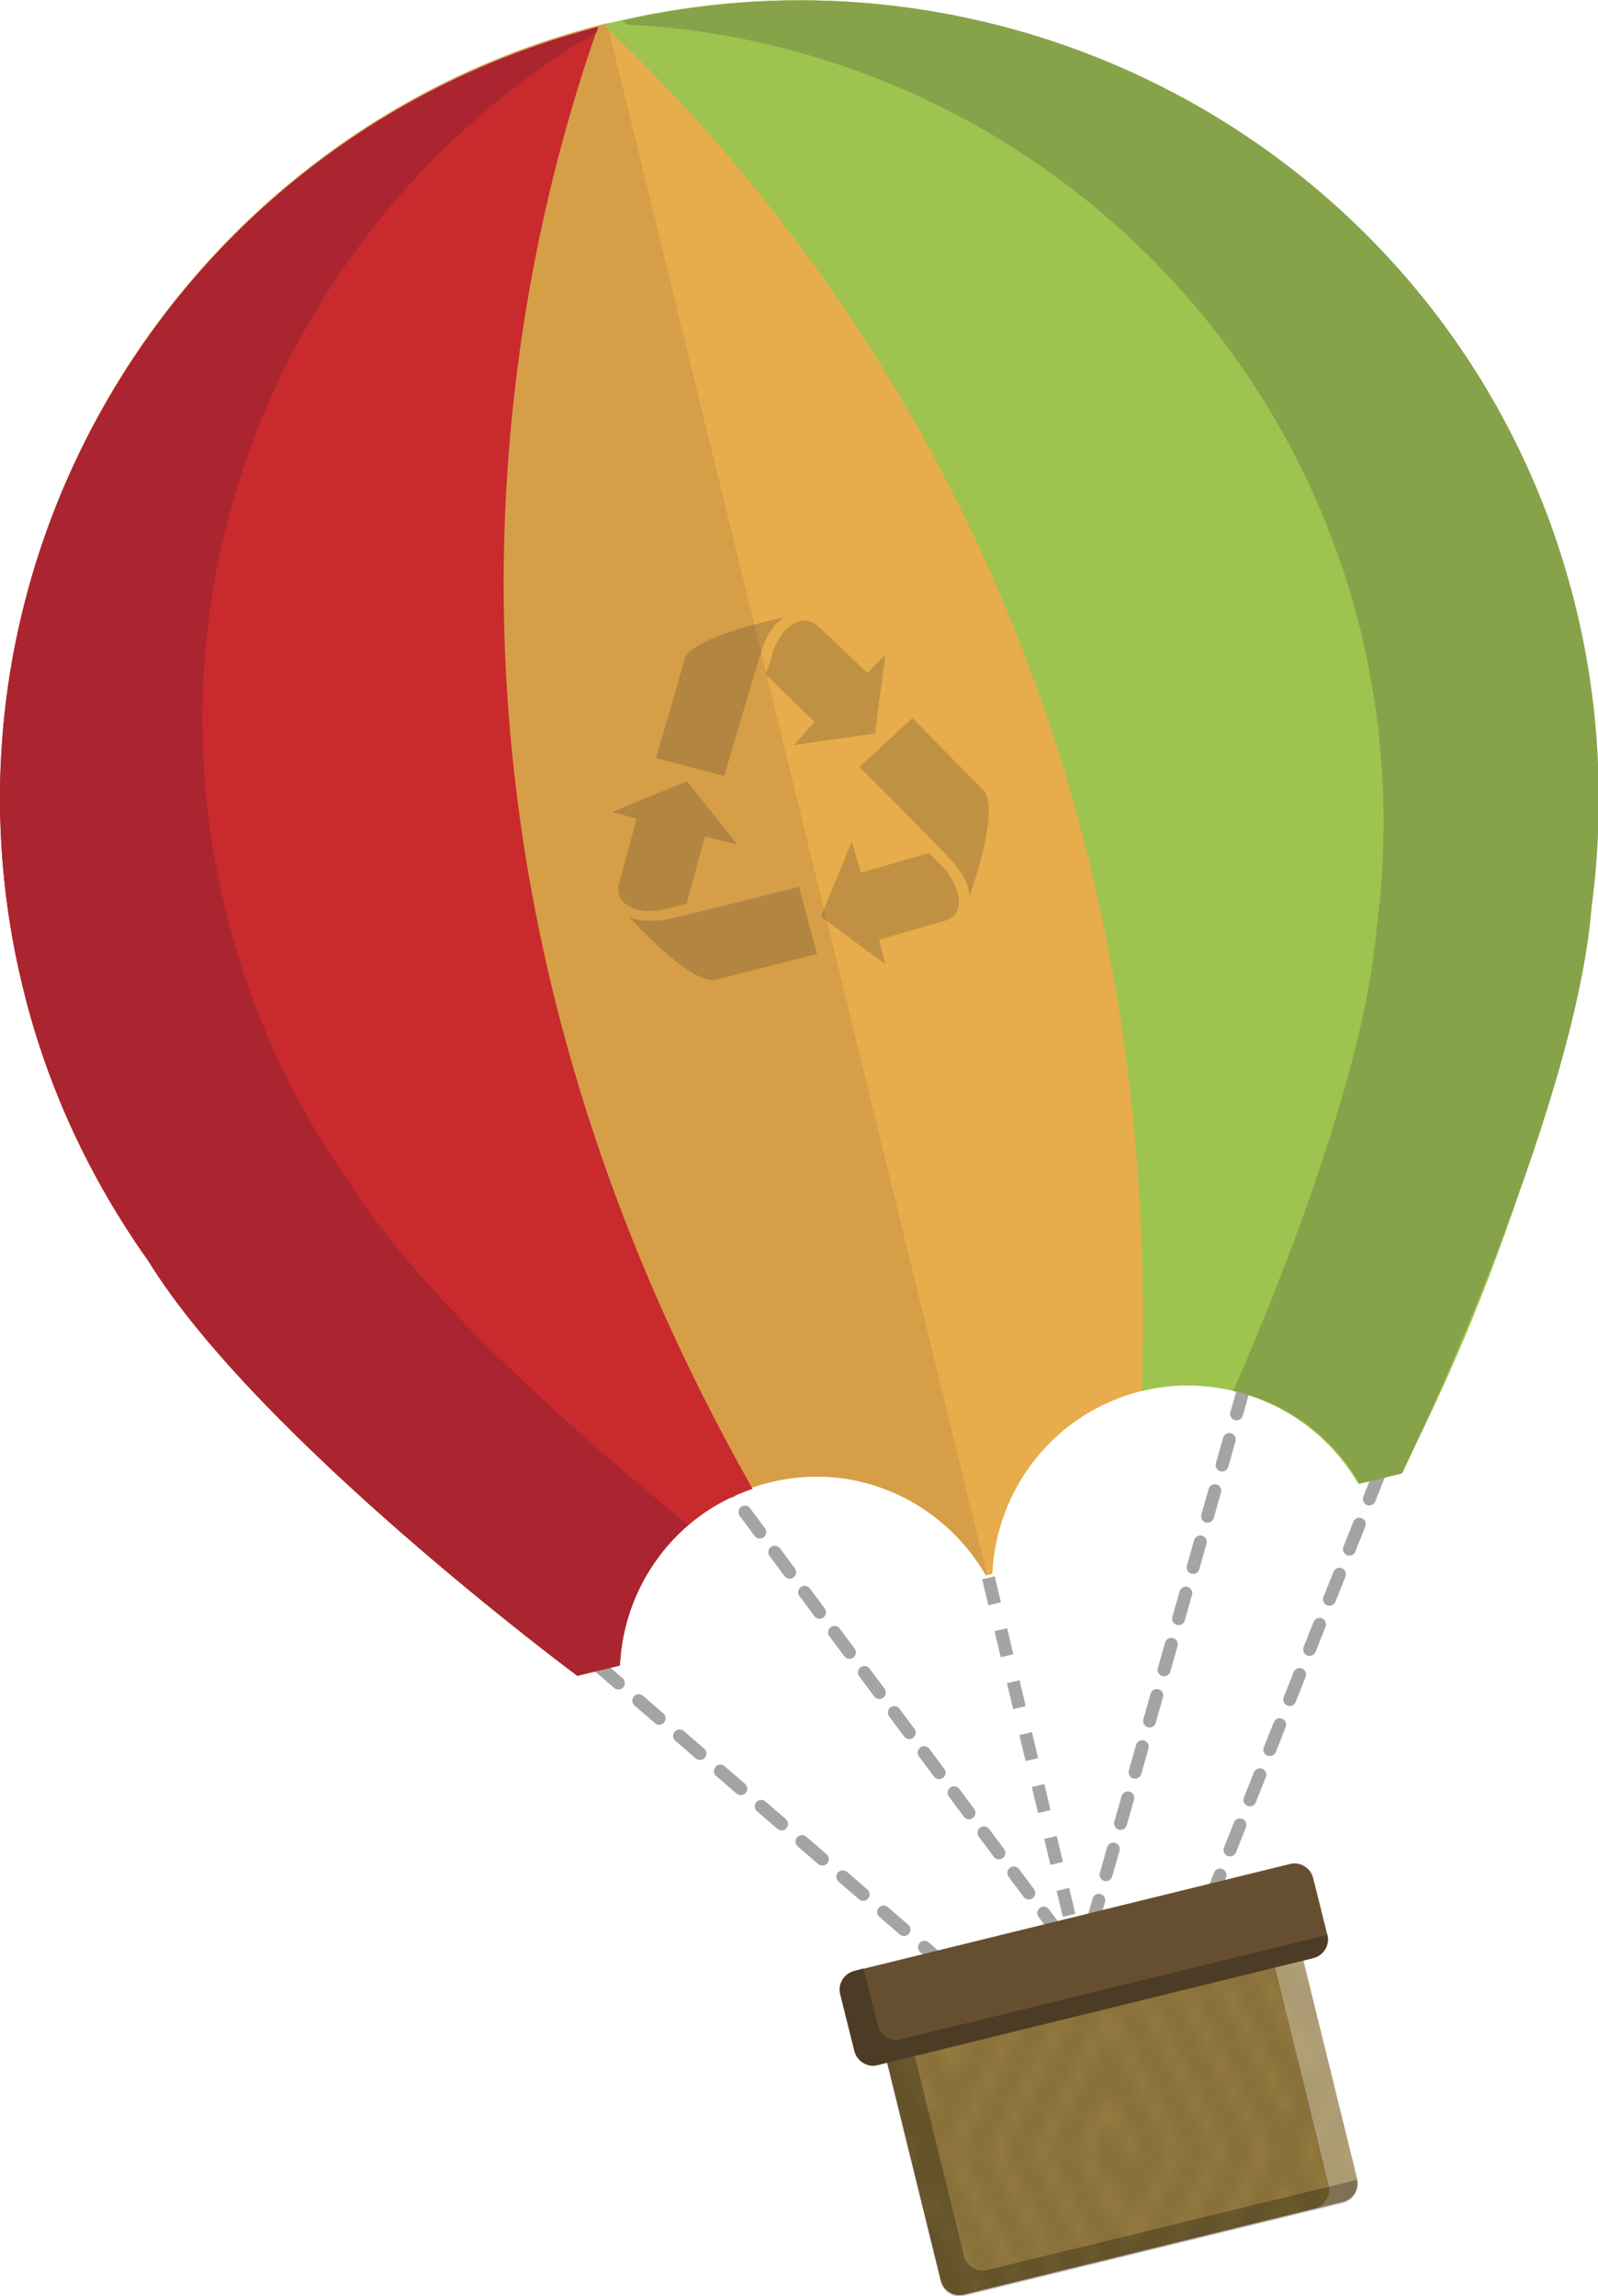
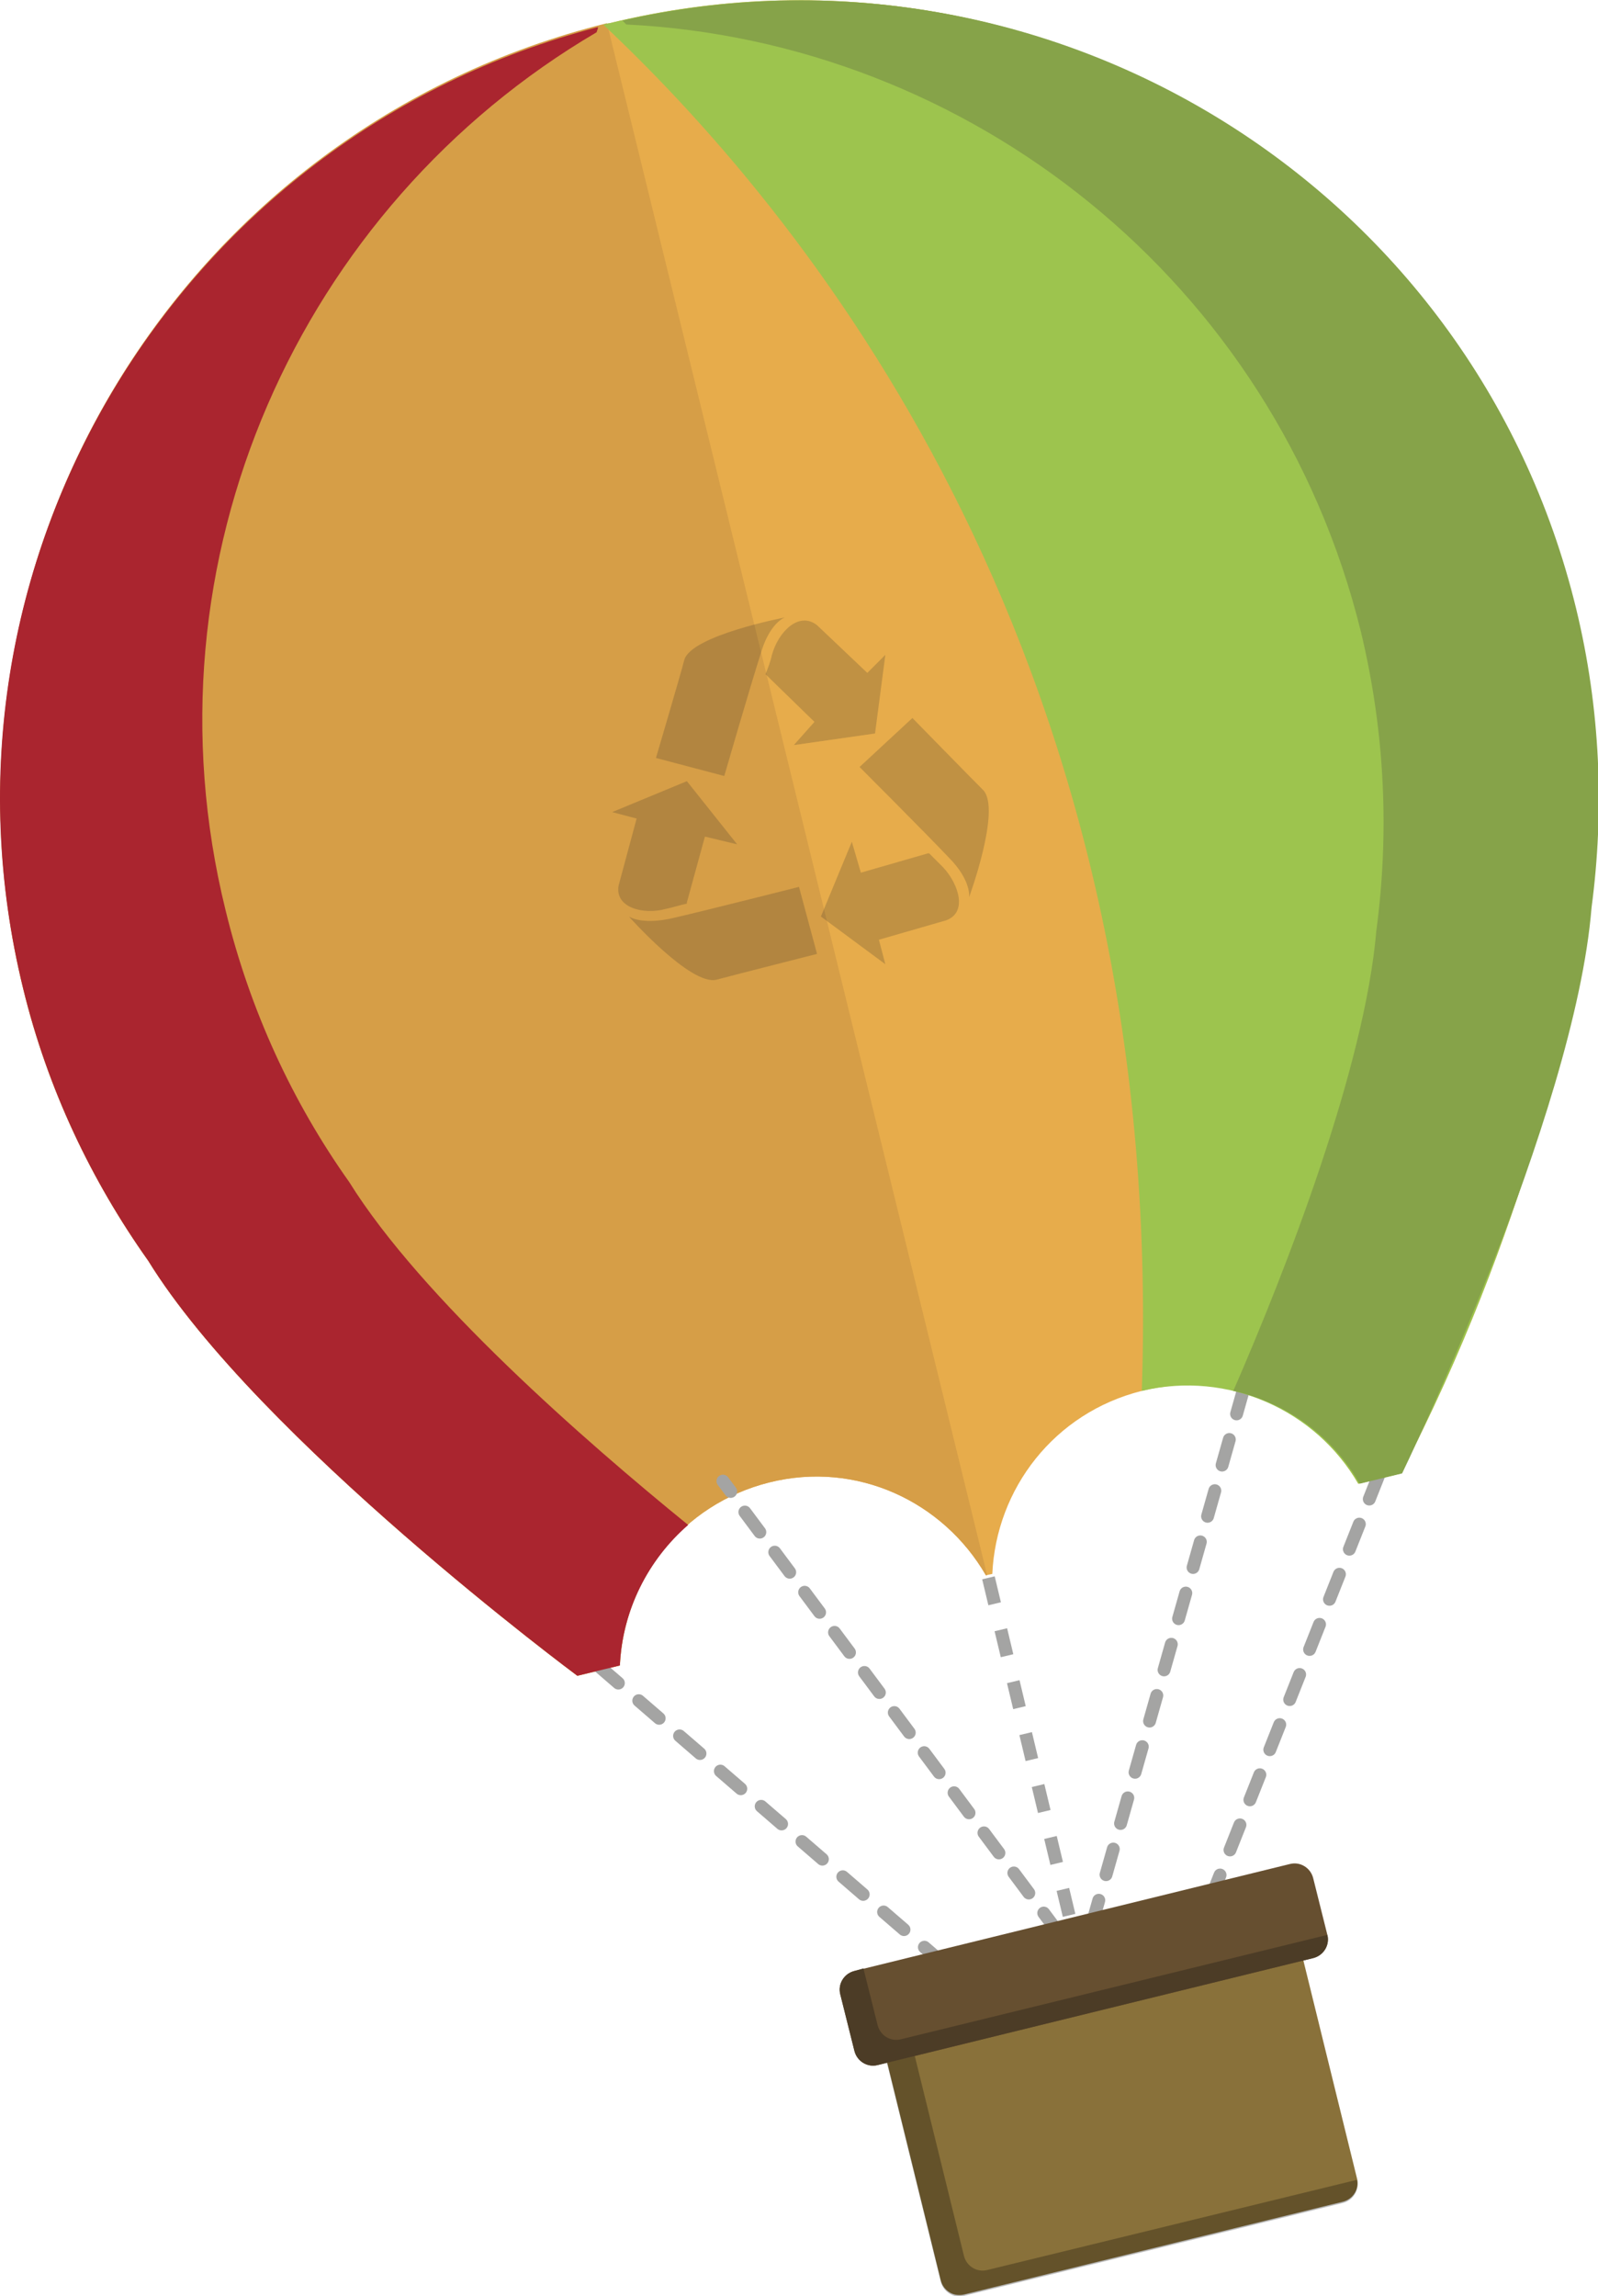
<svg xmlns="http://www.w3.org/2000/svg" width="124" height="178.1" viewBox="0 0 124 178.1">
  <defs>
    <pattern x="-815.8" y="-78.3" width="81.6" height="108.8" patternUnits="userSpaceOnUse" id="a" viewBox="12.4 -132.8 81.6 108.8" overflow="visible">
      <g fill="none">
        <path d="M12.4-24v-108.8H94V-24z" />
        <path stroke="#F3D15A" stroke-width=".95" stroke-linecap="square" d="M80.4-.2L68.5-24l11.9-23.8L92.3-24 82.1-3.6 71.9-24l8.5-17 8.5 17-6.8 13.6L75.3-24l5.1-10.2L85.5-24l-3.4 6.8-3.4-6.8 1.7-3.4 1.7 3.4" />
        <path stroke="#F3D37D" stroke-width=".95" stroke-linecap="square" d="M66.8-27.4L54.9-51.2 66.8-75l11.9 23.8-10.2 20.4-10.2-20.4 8.5-17 8.5 17-6.8 13.6-6.8-13.6 5.1-10.2 5.1 10.2-3.4 6.8-3.4-6.8 1.7-3.4 1.7 3.4" />
        <path stroke="#F7E288" stroke-width=".95" stroke-linecap="square" d="M53.2-.2L41.3-24l11.9-23.8L65.1-24 54.9-3.6 44.7-24l8.5-17 8.5 17-6.8 13.6L48.1-24l5.1-10.2L58.3-24l-3.4 6.8-3.4-6.8 1.7-3.4 1.7 3.4" />
-         <path stroke="#F6DE75" stroke-width=".95" stroke-linecap="square" d="M39.6-27.4L27.7-51.2 39.6-75l11.9 23.8-10.2 20.4-10.2-20.4 8.5-17 8.5 17-6.8 13.6-6.8-13.6 5.1-10.2 5.1 10.2-3.4 6.8-3.4-6.8 1.7-3.4 1.7 3.4M26-.2L14.1-24 26-47.8 37.9-24 27.7-3.6 17.5-24 26-41l8.5 17-6.8 13.6L20.9-24 26-34.2 31.1-24l-3.4 6.8-3.4-6.8 1.7-3.4 1.7 3.4" />
        <path stroke="#F3CF80" stroke-width=".95" stroke-linecap="square" d="M12.4-27.4L.5-51.2 12.4-75l11.9 23.8-10.2 20.4L3.9-51.2l8.5-17 8.5 17-6.8 13.6-6.8-13.6 5.1-10.2 5.1 10.2-3.4 6.8-3.4-6.8 1.7-3.4 1.7 3.4" />
        <path stroke="#F3D08E" stroke-width=".95" stroke-linecap="square" d="M80.4-54.6L68.5-78.4l11.9-23.8 11.9 23.8L82.1-58 71.9-78.4l8.5-17 8.5 17-6.8 13.6-6.8-13.6 5.1-10.2 5.1 10.2-3.4 6.8-3.4-6.8 1.7-3.4 1.7 3.4" />
        <path stroke="#F3D37D" stroke-width=".95" stroke-linecap="square" d="M66.8-81.8l-11.9-23.8 11.9-23.8 11.9 23.8-10.2 20.4-10.2-20.4 8.5-17 8.5 17L68.5-92l-6.8-13.6 5.1-10.2 5.1 10.2-3.4 6.8-3.4-6.8 1.7-3.4 1.7 3.4" />
        <path stroke="#F2CE86" stroke-width=".95" stroke-linecap="square" d="M54.9-78.4l-1.7-3.4-1.7 3.4 3.4 6.8 3.4-6.8-5.1-10.2-5.1 10.2 6.8 13.6 6.8-13.6-8.5-17-8.5 17L54.9-58l10.2-20.4-11.9-23.8-11.9 23.8 11.9 23.8" />
        <path stroke="#F3D15A" stroke-width=".95" stroke-linecap="square" d="M39.6-81.8l-11.9-23.8 11.9-23.8 11.9 23.8-10.2 20.4-10.2-20.4 8.5-17 8.5 17L41.3-92l-6.8-13.6 5.1-10.2 5.1 10.2-3.4 6.8-3.4-6.8 1.7-3.4 1.7 3.4" />
        <path stroke="#F4D361" stroke-width=".95" stroke-linecap="square" d="M26-54.6L14.1-78.4 26-102.2l11.9 23.8L27.7-58 17.5-78.4l8.5-17 8.5 17-6.8 13.6-6.8-13.6L26-88.6l5.1 10.2-3.4 6.8-3.4-6.8 1.7-3.4 1.7 3.4" />
        <path stroke="#F3CF80" stroke-width=".95" stroke-linecap="square" d="M12.4-81.8L.5-105.6l11.9-23.8 11.9 23.8-10.2 20.4-10.2-20.4 8.5-17 8.5 17L14.1-92l-6.8-13.6 5.1-10.2 5.1 10.2-3.4 6.8-3.4-6.8 1.7-3.4 1.7 3.4M94-27.4L82.1-51.2 94-75l11.9 23.8-10.2 20.4-10.2-20.4 8.5-17 8.5 17-6.8 13.6-6.8-13.6L94-61.4l5.1 10.2-3.4 6.8-3.4-6.8 1.7-3.4 1.7 3.4M94-81.8l-11.9-23.8L94-129.4l11.9 23.8-10.2 20.4-10.2-20.4 8.5-17 8.5 17L95.7-92l-6.8-13.6 5.1-10.2 5.1 10.2-3.4 6.8-3.4-6.8L94-109l1.7 3.4" />
        <path stroke="#F4D361" stroke-width=".95" stroke-linecap="square" d="M80.4-109l-11.9-23.8 11.9-23.8 11.9 23.8-10.2 20.4-10.2-20.4 8.5-17 8.5 17-6.8 13.6-6.8-13.6 5.1-10.2 5.1 10.2-3.4 6.8-3.4-6.8 1.7-3.4 1.7 3.4" />
        <path stroke="#F7E697" stroke-width=".95" stroke-linecap="square" d="M54.9-132.8l-1.7-3.4-1.7 3.4 3.4 6.8 3.4-6.8-5.1-10.2-5.1 10.2 6.8 13.6 6.8-13.6-8.5-17-8.5 17 10.2 20.4 10.2-20.4-11.9-23.8-11.9 23.8L53.2-109" />
        <path stroke="#F6DD7B" stroke-width=".95" stroke-linecap="square" d="M26-109l-11.9-23.8L26-156.6l11.9 23.8-10.2 20.4-10.2-20.4 8.5-17 8.5 17-6.8 13.6-6.8-13.6L26-143l5.1 10.2-3.4 6.8-3.4-6.8 1.7-3.4 1.7 3.4" />
      </g>
    </pattern>
  </defs>
  <g fill="none" stroke="#A4A4A3" stroke-miterlimit="10">
    <path d="M76 119.4l.3 1" />
    <path stroke-dasharray="2.071,2.071" d="M76.7 122.4l6.5 27.2" />
    <path d="M83.4 150.6l.2 1" />
  </g>
  <path fill="#E7AC4B" d="M122.2 47.3C114 14 80.5-6.3 47.3 1.8 14 9.9-6.3 43.5 1.8 76.7c1.9 7.8 5.3 14.9 9.7 21.1C20 111.6 44.8 130 44.8 130l3.3-.8c.3-6.6 4.8-12.5 11.6-14.2 6.8-1.7 13.5 1.5 16.8 7.2l.5-.1c.3-6.6 4.8-12.5 11.6-14.2 6.8-1.7 13.5 1.5 16.8 7.2l3.3-.8c9.7-18.7 13.4-36.2 14.4-42 0-.3.1-.6.2-.9.1-.7.2-1.1.2-1.1h-.1c1-7.4.7-15.2-1.2-23z" />
  <path fill="#D69E47" d="M47.1 1.8C14 10-6.3 43.5 1.8 76.7c1.9 7.8 5.3 14.9 9.7 21.1C20 111.6 44.8 130 44.8 130l3.3-.8c.3-6.6 4.8-12.5 11.6-14.2 6.8-1.7 13.5 1.5 16.8 7.2h.1L47.1 1.8z" />
  <g fill="none" stroke="#A4A4A3" stroke-linecap="round" stroke-miterlimit="10">
    <path d="M44.1 127.2l.7.6" />
    <path stroke-dasharray="2.091,2.091" d="M46.4 129.2l27.7 23.9" />
    <path d="M74.9 153.8l.8.7" />
  </g>
  <g fill="none" stroke="#A4A4A3" stroke-linecap="round" stroke-miterlimit="10">
    <path d="M92.7 150.3l.4-.9" />
    <path stroke-dasharray="2.092,2.092" d="M93.9 147.4l13.5-34" />
    <path d="M107.8 112.5l.3-1" />
  </g>
  <g fill="none" stroke="#A4A4A3" stroke-linecap="round" stroke-miterlimit="10">
    <path d="M56.1 114.9l.6.8" />
    <path stroke-dasharray="1.94,1.94" d="M57.8 117.3l24.9 33.4" />
    <path d="M83.3 151.5l.6.8.3-.9" />
    <path stroke-dasharray="2.064,2.064" d="M84.7 149.4l12.1-42.7" />
    <path d="M97.1 105.7l.2-1" />
  </g>
-   <path fill="#C92A2D" d="M1.8 76.7c1.9 7.8 5.3 14.9 9.7 21.1C20 111.6 44.8 130 44.8 130l3.3-.8c.3-6.2 4.3-11.7 10.3-13.7C30.7 66.6 38.7 24 46.4 2.1 13.7 10.6-6.3 43.8 1.8 76.7z" />
  <path fill="#AA252F" d="M27.1 91.7c-4.4-6.2-7.7-13.3-9.6-21.1C10.8 43.4 23.3 16 46.3 2.5c0-.1.1-.2.1-.4C13.7 10.6-6.3 43.8 1.8 76.7c1.9 7.8 5.3 14.9 9.7 21.1C20 111.6 44.8 130 44.8 130l3.3-.8c.2-4.3 2.2-8.2 5.3-10.9-8-6.5-20.7-17.6-26.3-26.6z" />
  <path fill="#9DC44E" d="M123.2 71.5c.1-.7.2-1.1.2-1.1h-.1c1-7.5.8-15.4-1.2-23.2C114 14 80.5-6.3 47.3 1.8c-.2 0-.3.1-.5.1 16.9 15.9 43.7 50 41.8 106 6.7-1.6 13.5 1.5 16.8 7.2l3.3-.8c9.7-18.7 13.4-36.2 14.4-42 0-.2.1-.5.1-.8z" />
  <path fill="#86A349" d="M106.8 72.2c1-7.5.7-15.3-1.2-23.2-6.7-27.2-30.4-45.8-57-47.1l-.3-.3c33-7.5 66 12.7 74 45.6 1.9 7.8 2.2 15.7 1.2 23.2-1.3 16.2-14.7 43.9-14.7 43.9l-3.3.8c-2.1-3.7-5.7-6.3-9.8-7.2 4.1-9.4 10.2-25.1 11.1-35.7z" />
  <path fill="#89713A" d="M105.3 169c.2.8-.3 1.6-1.1 1.8L74.8 178c-.8.2-1.6-.3-1.8-1.1l-4.7-19.1c-.2-.8.3-1.6 1.1-1.8l29.4-7.2c.8-.2 1.6.3 1.8 1.1l4.7 19.1z" />
-   <path opacity=".1" fill="url(#a)" d="M105.3 169c.2.8-.3 1.6-1.1 1.8L74.8 178c-.8.2-1.6-.3-1.8-1.1l-4.7-19.1c-.2-.8.3-1.6 1.1-1.8l29.4-7.2c.8-.2 1.6.3 1.8 1.1l4.7 19.1z" />
-   <path opacity=".29" fill="#FFF" d="M98.8 148.8l-2.2.5c.8-.2 1.6.3 1.8 1.1l4.7 19.1c.2.8-.3 1.6-1.1 1.8l2.2-.5c.8-.2 1.3-1 1.1-1.8l-4.7-19.1c-.2-.8-1-1.3-1.8-1.1z" />
  <path opacity=".27" fill="#010302" d="M76.6 176.1c-.8.2-1.6-.3-1.8-1.1l-4.7-19.1-.7.2c-.8.2-1.3 1-1.1 1.8L73 177c.2.8 1 1.3 1.8 1.1l29.4-7.2c.8-.2 1.3-1 1.1-1.8l-28.7 7z" />
  <path fill="#664F30" d="M103 150.1c.2.8-.3 1.6-1.1 1.8l-33.8 8.3c-.8.2-1.6-.3-1.8-1.1l-1.1-4.4c-.2-.8.3-1.6 1.1-1.8l33.8-8.3c.8-.2 1.6.3 1.8 1.1l1.1 4.4z" />
  <path fill="#4C3C26" d="M68.1 160.2l33.8-8.3c.8-.2 1.3-1 1.1-1.8l-33.1 8.1c-.8.2-1.6-.3-1.8-1.1l-1.1-4.4-.7.2c-.8.2-1.3 1-1.1 1.8l1.1 4.4c.2.8 1 1.3 1.8 1.1z" />
  <path fill="#252324" d="M62 68.8s-7.1 1.8-9.7 2.4c-2.5.6-3.5-.1-3.5-.1s4.8 5.4 6.8 4.9c1.5-.4 7.8-2 7.8-2L62 68.8zm-4.8-3.3l-3.9-4.9-5.8 2.4 1.9.5-1.4 5.2c-.3 1.7 1.9 2.3 3.7 1.8.5-.1 1.1-.3 1.6-.4V70l1.4-5.1 2.5.6zm9.5-6s5.1 5.1 6.9 7c1.8 1.8 1.6 3.1 1.6 3.1s2.5-6.8 1.1-8.3c-1.1-1.1-5.5-5.6-5.5-5.6l-4.1 3.8zm-.6 5.8l-2.4 5.8 5 3.7-.5-1.9 5.2-1.5c1.7-.6 1-2.8-.2-4.1l-1.1-1.1H72l-5.2 1.5-.7-2.4zm-9.9-5.1s2-6.9 2.8-9.4c.7-2.5 1.9-2.9 1.9-2.9s-7.3 1.4-7.8 3.3c-.4 1.5-2.2 7.6-2.2 7.6l5.3 1.4zm5.4-2.4l6.3-.9.8-6.1-1.4 1.4-3.9-3.7c-1.4-1.1-3 .5-3.5 2.3-.1.5-.3 1-.5 1.5l3.8 3.7-1.6 1.8z" opacity=".2" />
</svg>